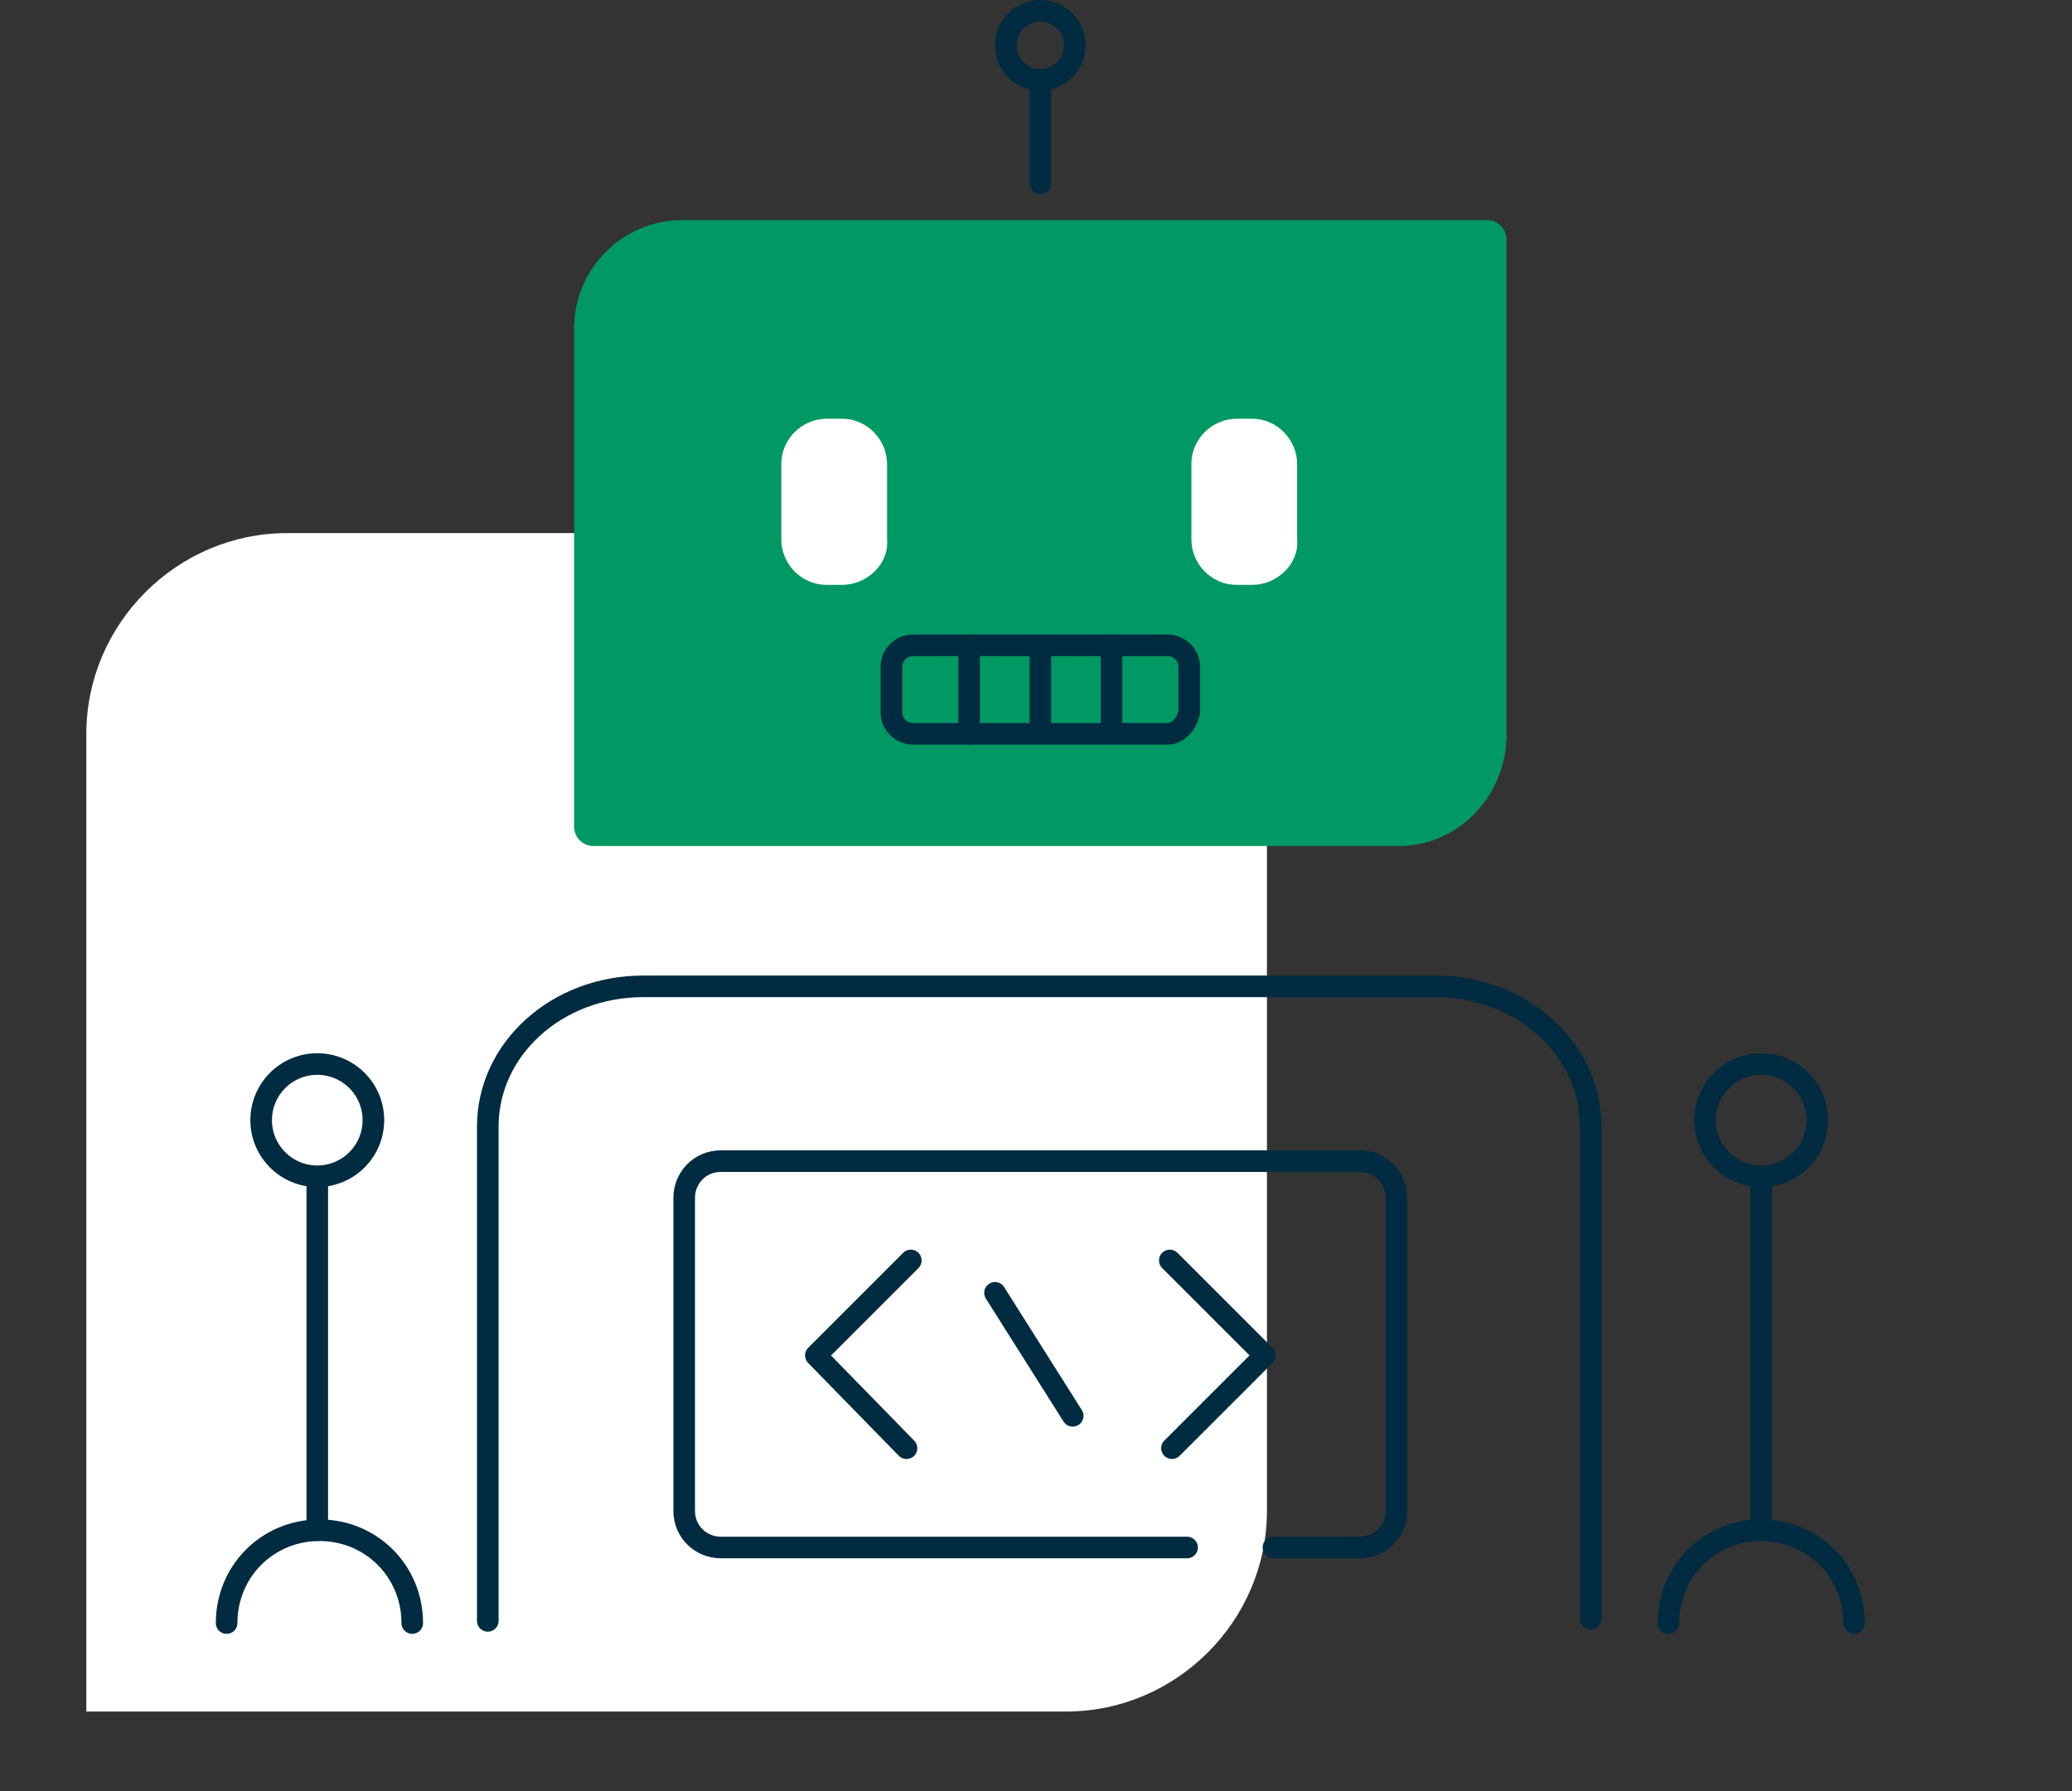
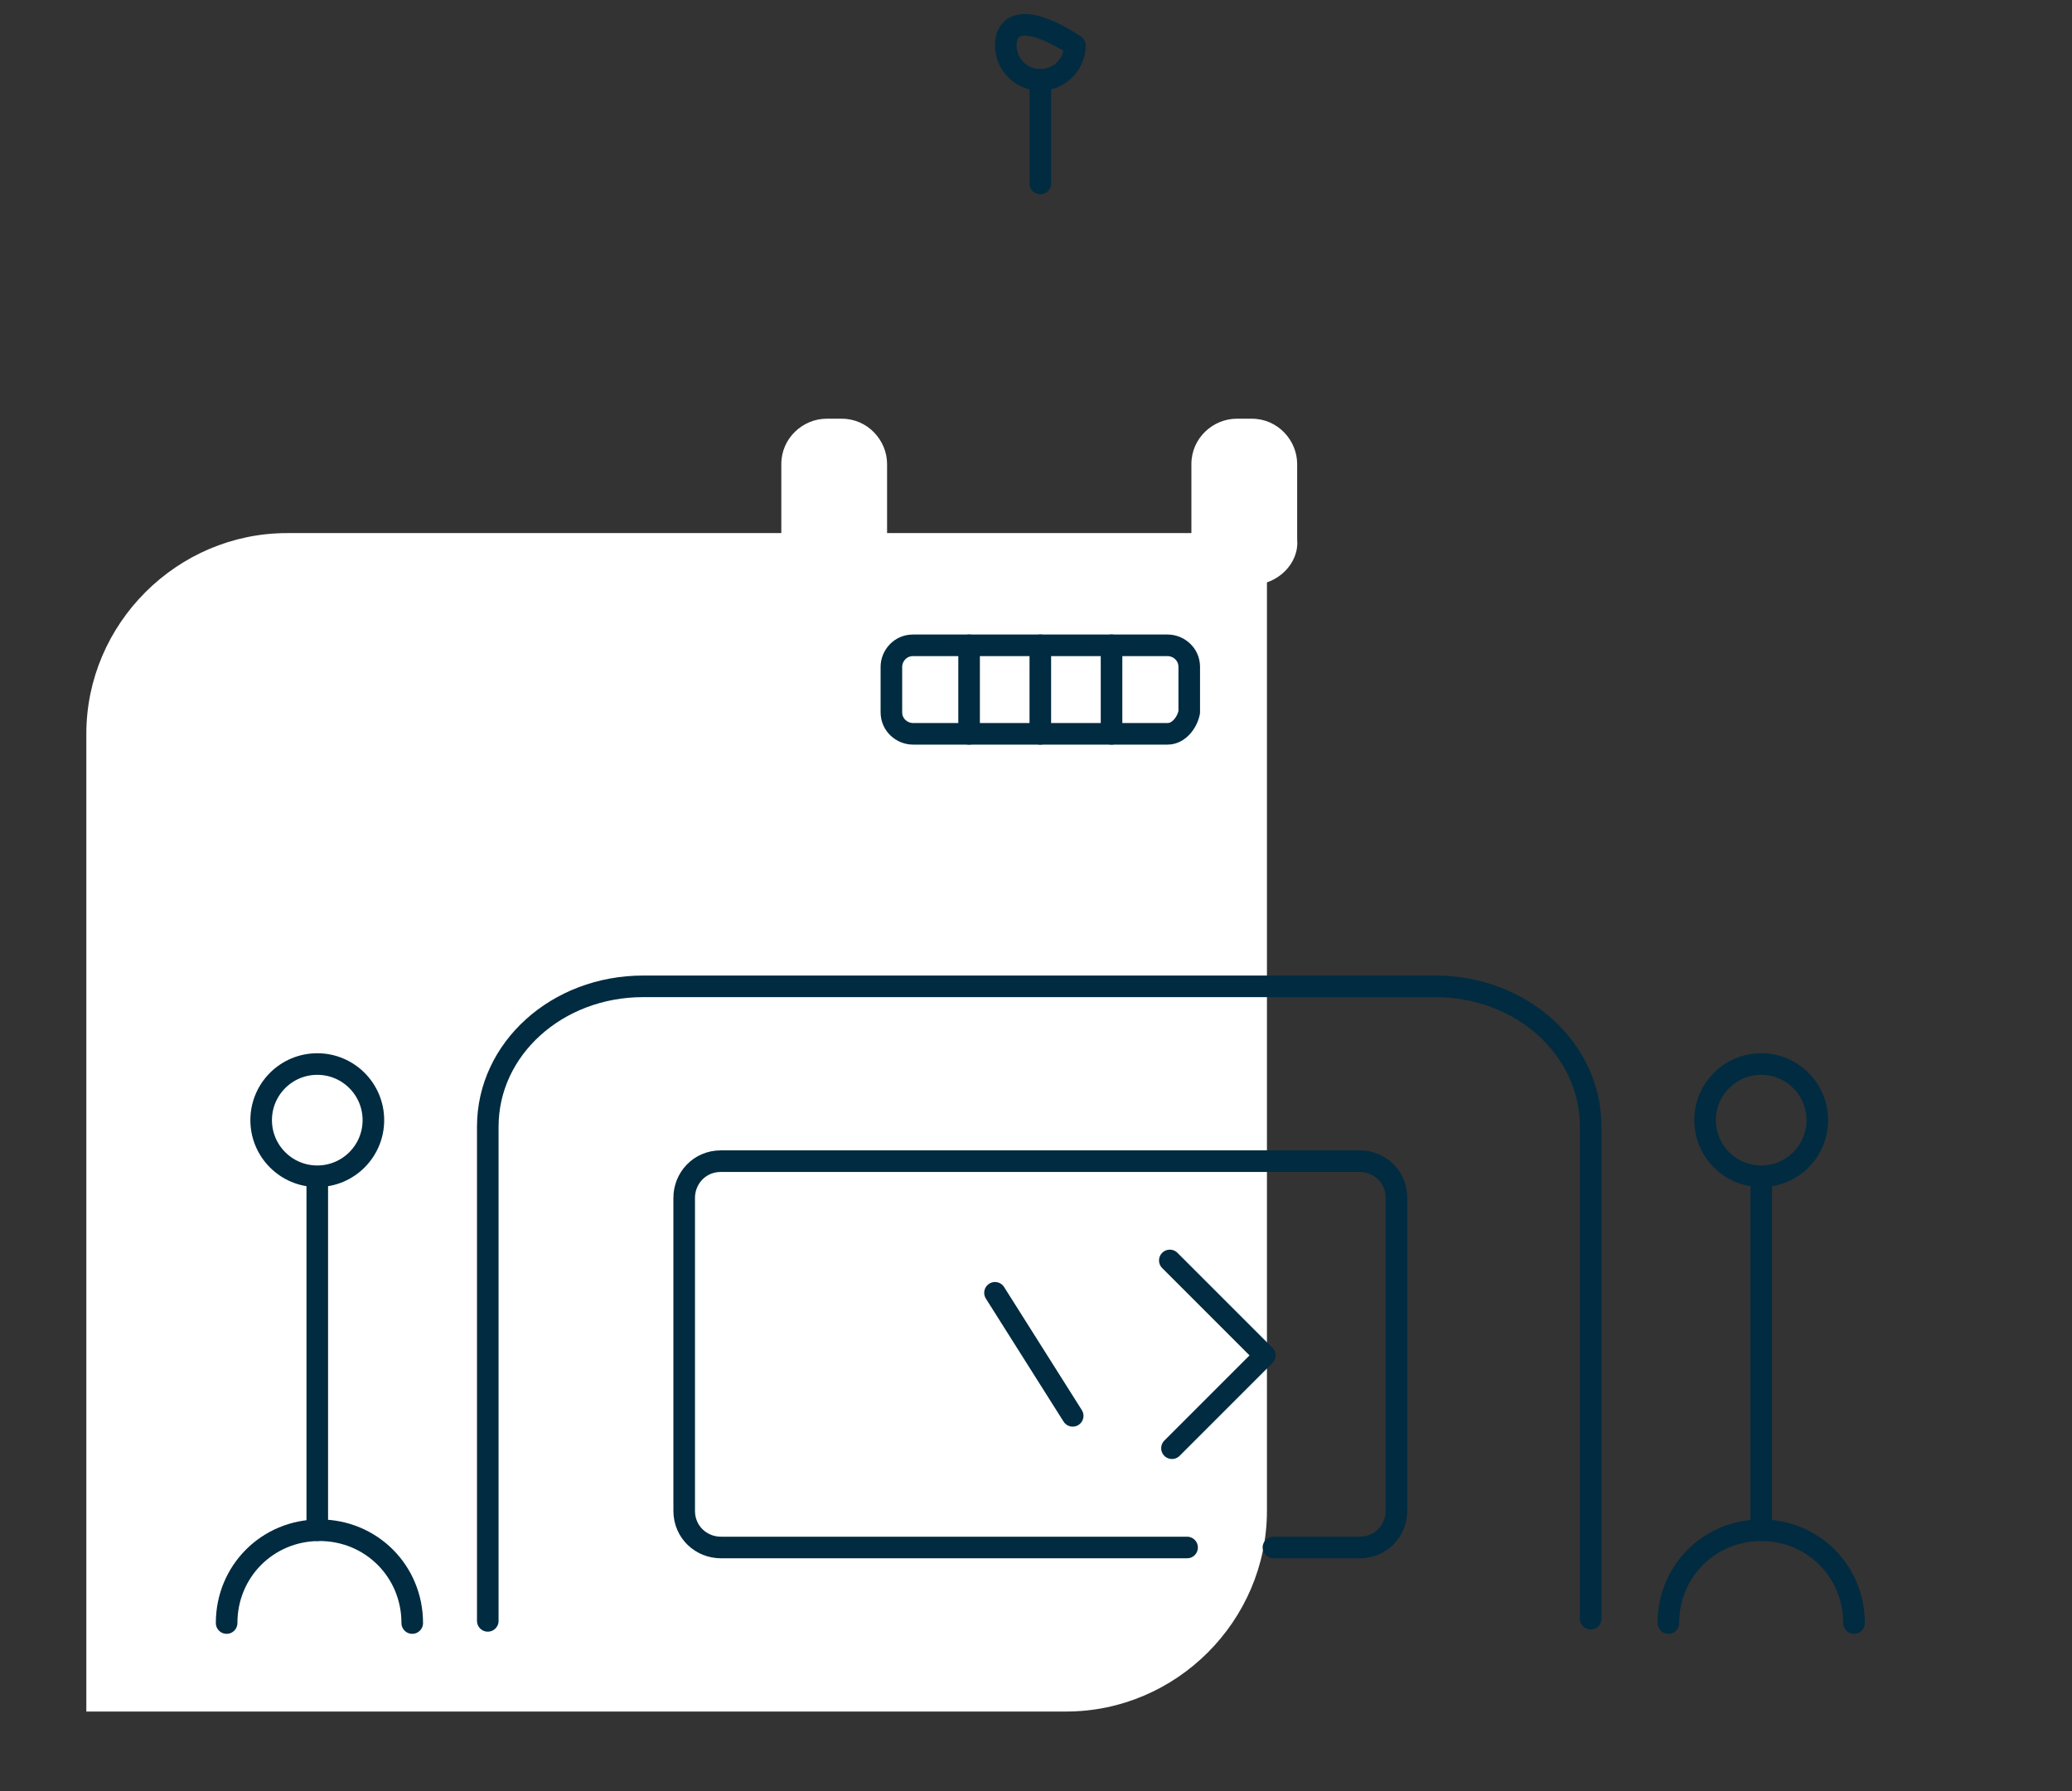
<svg xmlns="http://www.w3.org/2000/svg" width="96" height="83" viewBox="0 0 96 83" fill="none">
  <rect x="0" y="0" width="96" height="83" fill="#333333" stroke="none" />
  <path d="M13.3 24.7H58.7V70C58.7 75.1 54.5 79.3 49.4 79.3H4V34C4 28.9 8.2 24.7 13.3 24.7Z" fill="white" />
  <path d="M22.6 75.1V52.2C22.6 48.6 25.8 45.7 29.8 45.7H66.5C70.5 45.7 73.7 48.6 73.7 52.2V75" stroke="#002B40" stroke-linecap="round" stroke-linejoin="round" />
-   <path d="M42.2 58.4L37.8 62.8L42 67.1" stroke="#002B40" stroke-linecap="round" stroke-linejoin="round" />
  <path d="M54.2 58.4L58.6 62.8L54.3 67.1" stroke="#002B40" stroke-linecap="round" stroke-linejoin="round" />
  <path d="M46.1 59.9L49.7 65.6" stroke="#002B40" stroke-linecap="round" stroke-linejoin="round" />
  <path d="M55 71.7H33.4C32.5 71.7 31.7 71 31.7 70V55.5C31.7 54.6 32.4 53.8 33.4 53.8H63C63.9 53.8 64.7 54.5 64.7 55.5V70C64.7 70.9 64 71.7 63 71.7H59" stroke="#002B40" stroke-linecap="round" stroke-linejoin="round" />
-   <path d="M64.8 39.2H27.5C27 39.2 26.6 38.8 26.6 38.3V15.2C26.6 12.5 28.8 10.2 31.6 10.2H68.9C69.4 10.2 69.8 10.6 69.8 11.1V34.2C69.7 37 67.5 39.2 64.8 39.2Z" fill="#009863" />
  <path d="M39 27.1H38.3C37.1 27.1 36.2 26.1 36.2 25V21.5C36.2 20.3 37.2 19.4 38.3 19.4H39C40.2 19.4 41.1 20.4 41.1 21.5V25C41.2 26.1 40.2 27.1 39 27.1Z" fill="white" />
  <path d="M58 27.1H57.3C56.1 27.1 55.2 26.1 55.2 25V21.5C55.2 20.3 56.2 19.4 57.3 19.4H58C59.2 19.4 60.1 20.4 60.1 21.5V25C60.2 26.1 59.2 27.1 58 27.1Z" fill="white" />
  <path d="M48.2 3.7V8.5" stroke="#002B40" stroke-linecap="round" stroke-linejoin="round" />
-   <path d="M48.2 3.7C49.084 3.7 49.8 2.984 49.8 2.1C49.8 1.216 49.084 0.5 48.2 0.5C47.316 0.5 46.6 1.216 46.6 2.1C46.6 2.984 47.316 3.7 48.2 3.7Z" stroke="#002B40" stroke-linecap="round" stroke-linejoin="round" />
+   <path d="M48.2 3.7C49.084 3.7 49.8 2.984 49.8 2.1C47.316 0.5 46.6 1.216 46.6 2.1C46.6 2.984 47.316 3.7 48.2 3.7Z" stroke="#002B40" stroke-linecap="round" stroke-linejoin="round" />
  <path d="M54.1 34H42.3C41.8 34 41.3 33.6 41.3 33V30.9C41.3 30.4 41.7 29.9 42.3 29.9H54.1C54.6 29.9 55.1 30.3 55.1 30.9V33C55 33.5 54.6 34 54.1 34Z" stroke="#002B40" stroke-linecap="round" stroke-linejoin="round" />
  <path d="M44.9 29.9V34" stroke="#002B40" stroke-linecap="round" stroke-linejoin="round" />
  <path d="M48.2 29.9V34" stroke="#002B40" stroke-linecap="round" stroke-linejoin="round" />
  <path d="M51.5 29.9V34" stroke="#002B40" stroke-linecap="round" stroke-linejoin="round" />
  <path d="M14.7 54.5C16.136 54.5 17.3 53.336 17.3 51.9C17.3 50.464 16.136 49.3 14.7 49.3C13.264 49.3 12.1 50.464 12.1 51.9C12.1 53.336 13.264 54.5 14.7 54.5Z" stroke="#002B40" stroke-linecap="round" stroke-linejoin="round" />
  <path d="M10.5 75.2C10.5 72.8 12.4 70.9 14.8 70.9C17.2 70.9 19.1 72.8 19.1 75.2" stroke="#002B40" stroke-linecap="round" stroke-linejoin="round" />
  <path d="M14.7 54.7V70.9" stroke="#002B40" stroke-linecap="round" stroke-linejoin="round" />
  <path d="M81.6 54.5C83.036 54.5 84.2 53.336 84.2 51.9C84.2 50.464 83.036 49.3 81.6 49.3C80.164 49.3 79 50.464 79 51.9C79 53.336 80.164 54.5 81.6 54.5Z" stroke="#002B40" stroke-linecap="round" stroke-linejoin="round" />
  <path d="M85.9 75.2C85.9 72.8 84 70.9 81.6 70.9C79.2 70.9 77.3 72.8 77.3 75.2" stroke="#002B40" stroke-linecap="round" stroke-linejoin="round" />
  <path d="M81.6 54.7V70.9" stroke="#002B40" stroke-linecap="round" stroke-linejoin="round" />
</svg>